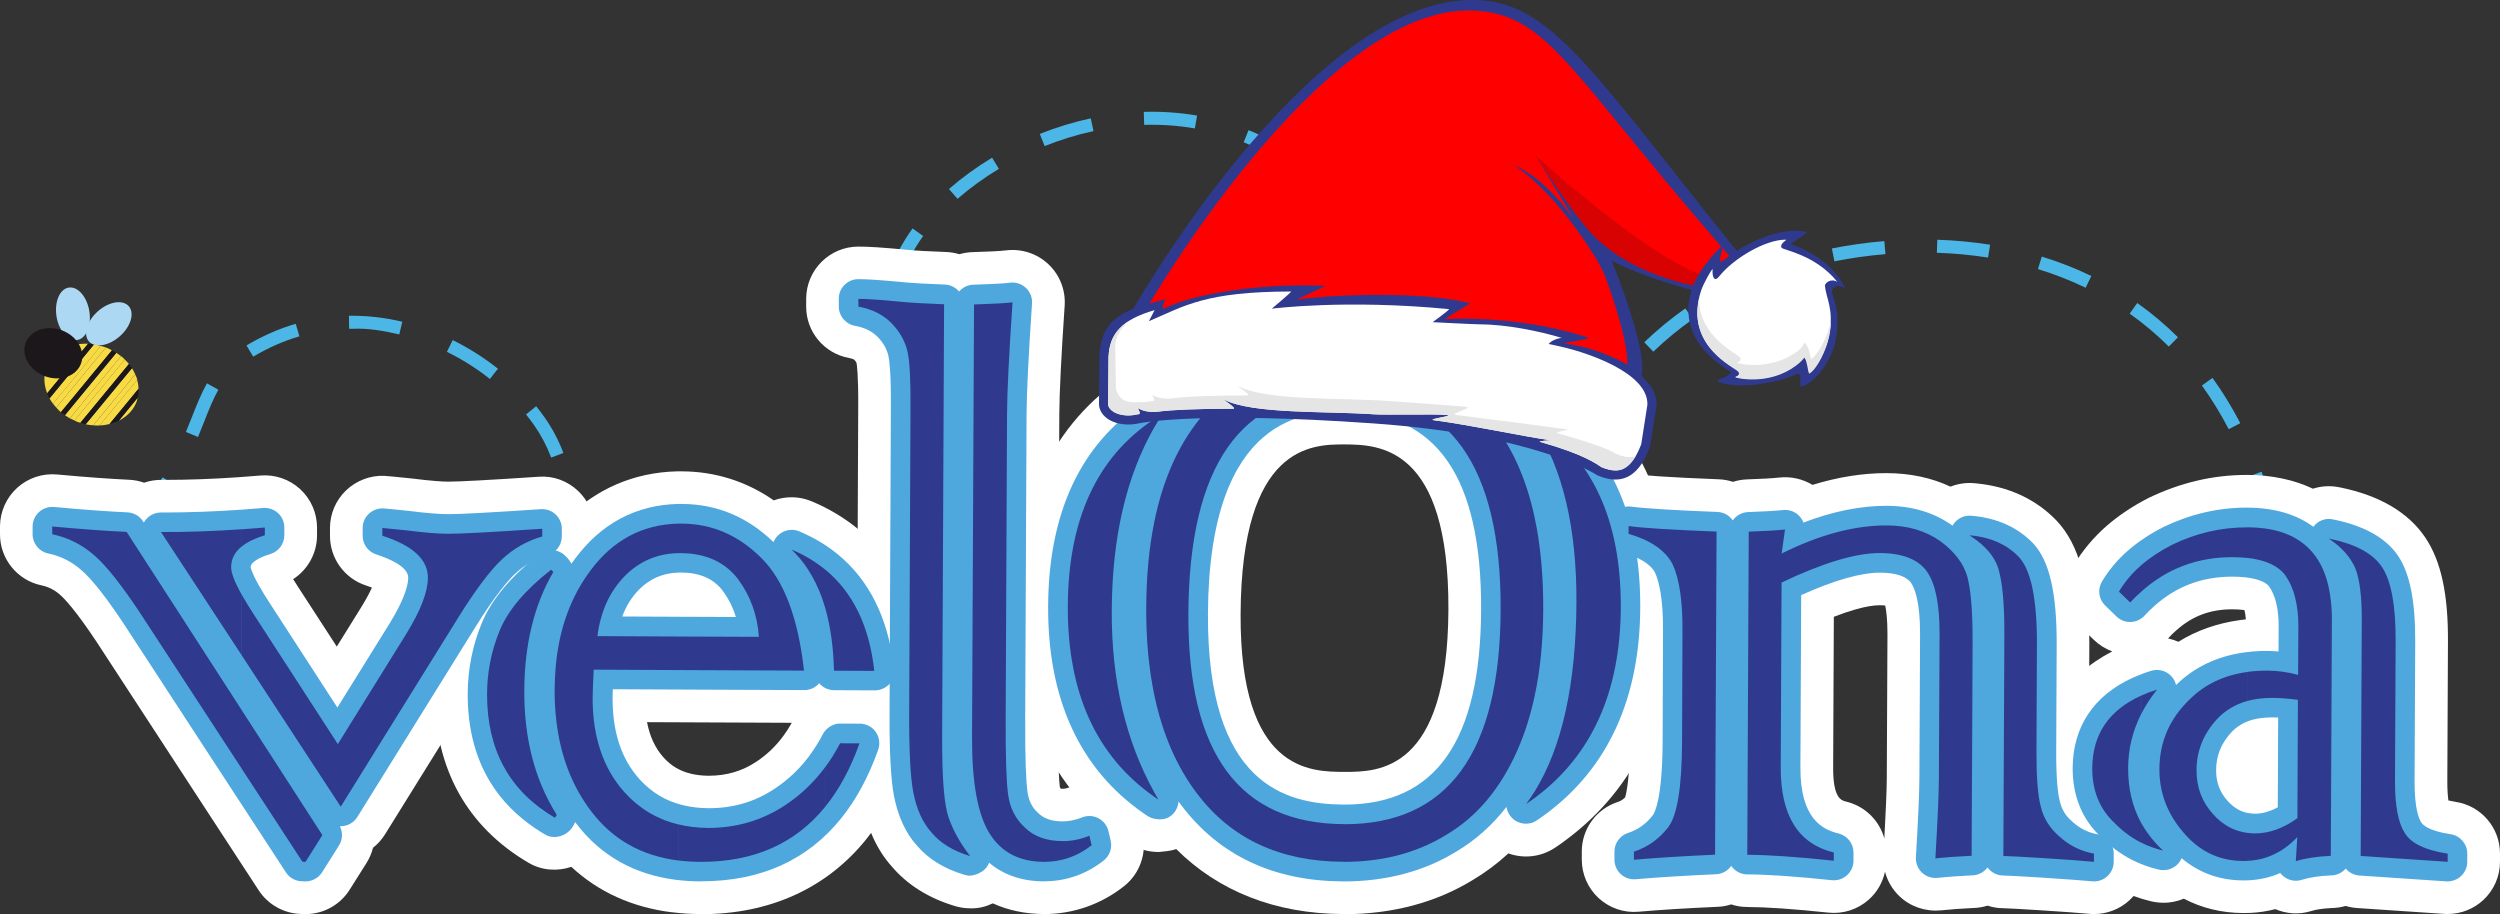
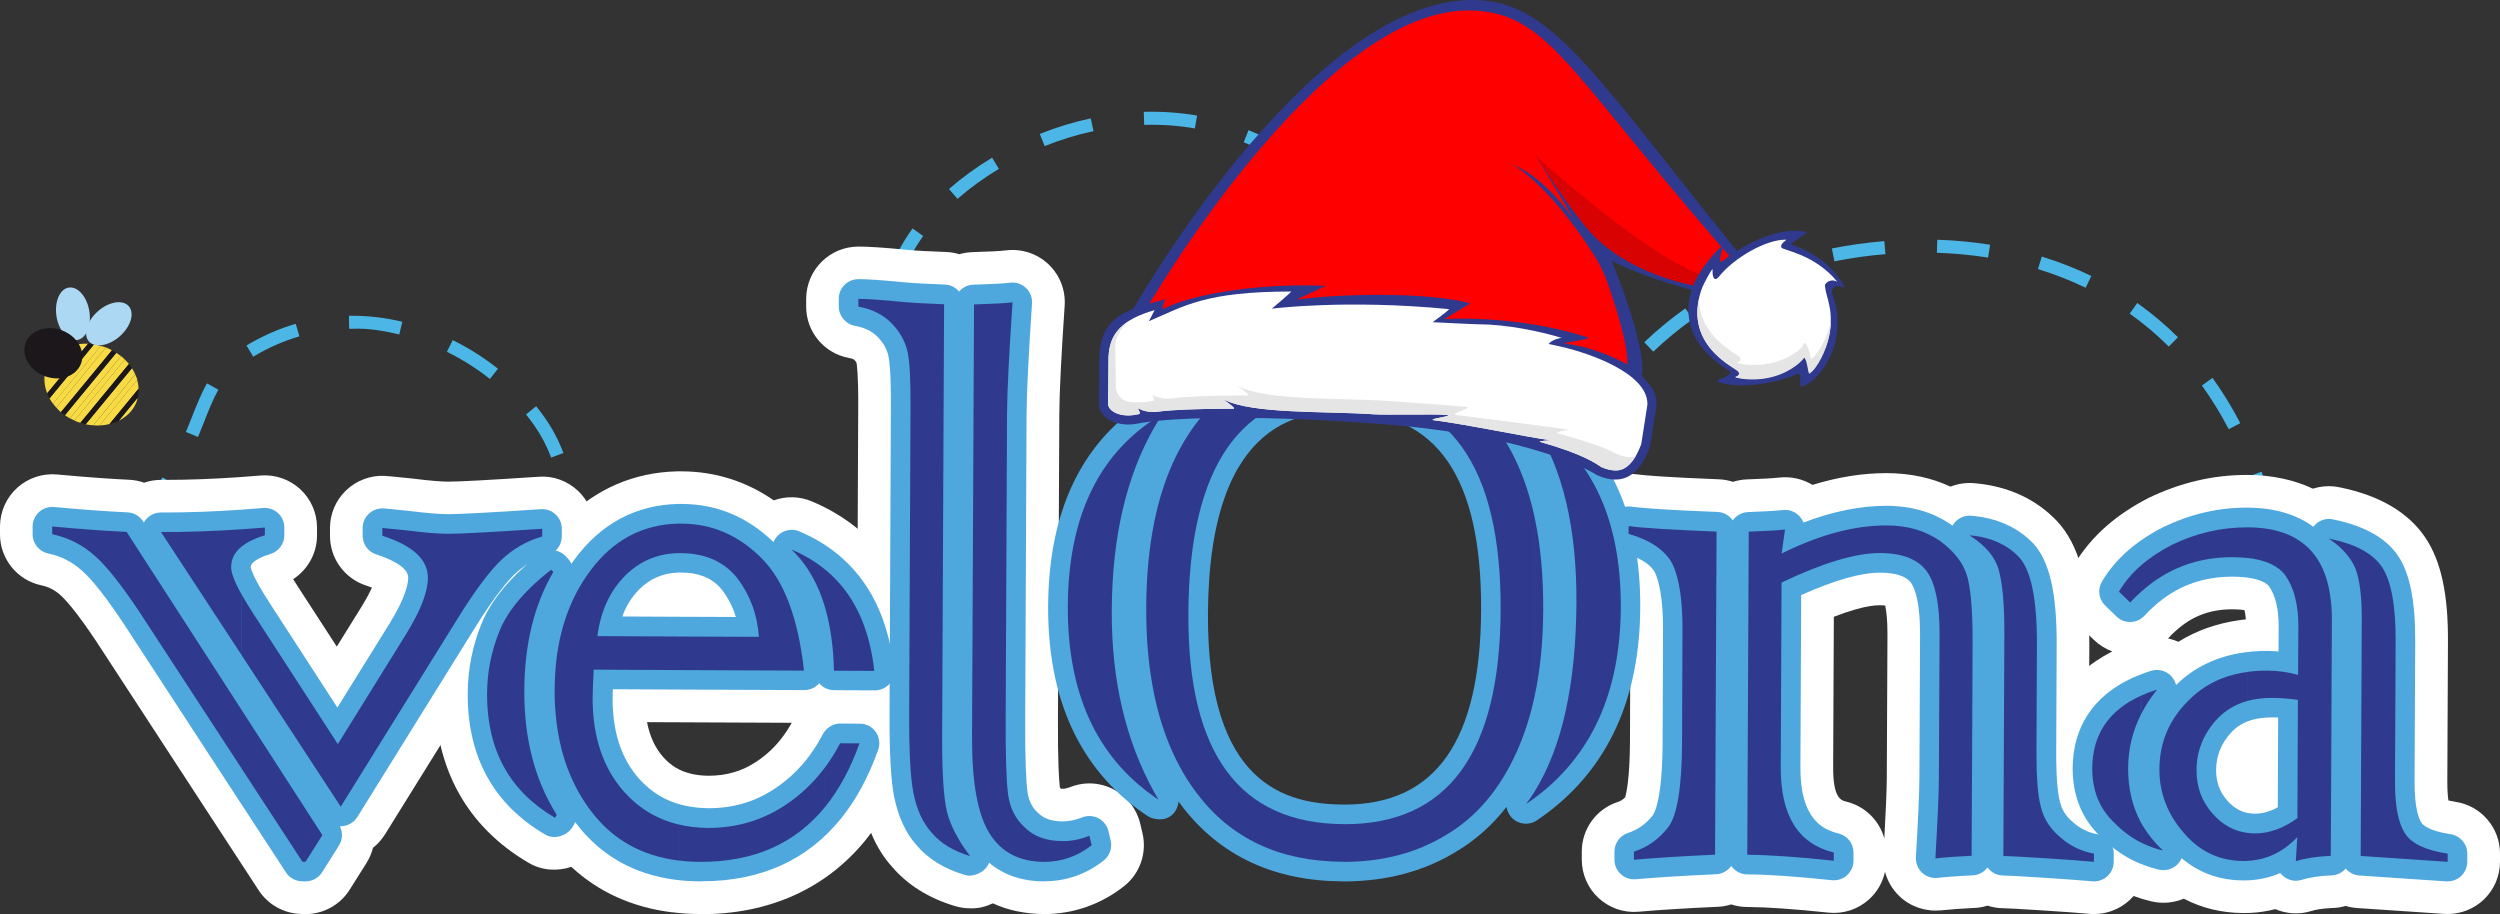
<svg xmlns="http://www.w3.org/2000/svg" id="Layer_2" viewBox="0 0 550.5 201.31">
  <rect x="0" y="0" width="550.5" height="201.31" fill="#333333" stroke="none" />
  <defs>
    <style>.cls-1{fill:#add8f4;}.cls-2{fill:#4ea8dd;}.cls-3{fill:#e5e5e5;}.cls-4{fill:#1b171a;}.cls-5{fill:#2f3a8e;}.cls-6{fill:#fff;}.cls-7{fill:#4cb7e6;}.cls-8{fill:red;}.cls-9{fill:#f8db44;}.cls-10{fill:#e0388f;}.cls-11{fill:#d90202;}</style>
  </defs>
  <g id="Layer_1-2">
    <g id="Layer_1-2">
      <path class="cls-7" d="M494.61,156.85c-.02-.77-.03-1.53-.03-2.29,0-1.65.04-3.25.12-4.81l2.87.14c-.08,1.52-.12,3.08-.12,4.67,0,.73.01,1.47.03,2.22l-2.87.07h0ZM498.68,138.57l-2.85-.38c.22-1.63.45-3.22.68-4.78.33-2.26.65-4.46.9-6.6l2.86.35c-.26,2.16-.58,4.37-.91,6.66-.23,1.55-.45,3.13-.67,4.75M497.91,115.61c-.18-2.48-.6-4.73-1.28-6.86-.42-1.33-.87-2.62-1.33-3.89l2.7-.99c.48,1.3.93,2.64,1.37,4.01.74,2.35,1.2,4.81,1.4,7.52l-2.87.21h0ZM350.24,95.15l-2.57-1.3c.09-.17,2.18-4.27,6.54-9.82l2.26,1.78c-4.17,5.3-6.22,9.3-6.24,9.34M490.76,94.5c-1.77-3.4-3.75-6.63-5.9-9.61l2.33-1.68c2.23,3.09,4.29,6.45,6.12,9.97l-2.55,1.33h0ZM364.06,77.44l-1.99-2.08c2.86-2.73,5.9-5.24,9.04-7.45l1.66,2.35c-3.03,2.13-5.96,4.55-8.71,7.17M477.56,76.31c-2.66-2.65-5.55-5.09-8.6-7.24l1.66-2.35c3.18,2.25,6.2,4.79,8.97,7.55l-2.03,2.04ZM382.47,64.52l-1.26-2.59c1.25-.61,2.54-1.19,3.86-1.73,2.24-.93,4.6-1.8,7.02-2.57l.88,2.73c-2.34.76-4.62,1.6-6.8,2.5-1.27.52-2.5,1.08-3.7,1.66M459.26,63.36c-3.33-1.61-6.86-2.99-10.5-4.11l.84-2.75c3.78,1.16,7.45,2.59,10.91,4.27l-1.25,2.59ZM403.94,57.53l-.56-2.82c3.81-.76,7.7-1.3,11.55-1.62l.24,2.87c-3.74.31-7.52.84-11.22,1.58M437.77,56.72c-3.67-.58-7.46-.94-11.27-1.06l.09-2.87c3.93.13,7.84.5,11.63,1.1l-.45,2.84h0Z" />
      <path class="cls-7" d="M192.59,84.14c-.02-.09-.35-2.2-.35-5.59,0-2.08.13-4.2.38-6.3l2.86.35c-.24,1.98-.36,3.98-.36,5.95,0,3.13.31,5.11.32,5.12l-2.84.46h-.01ZM303.87,75.24c-1.72-4.33-2.79-8.22-3.53-11.13l2.79-.71c.72,2.82,1.76,6.6,3.42,10.78l-2.67,1.06h-.01ZM198.08,61.77l-2.69-1c1.4-3.76,3.27-7.28,5.55-10.47l2.34,1.67c-2.13,2.98-3.88,6.28-5.19,9.8M297.52,53.04c-1.29-4.14-2.87-7.05-5.12-9.43l2.09-1.98c2.57,2.72,4.35,5.97,5.78,10.55l-2.75.85h0ZM210.85,43.79l-1.89-2.17c2.88-2.51,6.08-4.83,9.5-6.9l1.49,2.46c-3.28,1.98-6.35,4.2-9.1,6.6M283.75,36.56c-3.15-2.1-6.48-3.86-9.89-5.23l1.07-2.67c3.6,1.45,7.1,3.3,10.41,5.5l-1.59,2.4ZM230.03,32.16l-1.07-2.67c3.67-1.46,7.44-2.62,11.22-3.43l.61,2.81c-3.62.78-7.24,1.89-10.75,3.3M263.11,28.28c-3.62-.63-7.37-.9-11.16-.78l-.09-2.87c3.98-.11,7.94.16,11.74.82l-.49,2.83Z" />
      <path class="cls-7" d="M125.13,123.32l-2.75-.86s1.18-3.87,1.18-9.31c0-.52-.01-1.06-.03-1.6l2.87-.12c.02.59.03,1.16.03,1.72,0,5.91-1.26,10-1.31,10.17M35.18,111l-2.27-1.76c1.08-1.41,2.05-2.78,2.9-4.12l2.42,1.55c-.9,1.41-1.91,2.86-3.05,4.33M121.37,100.76c-.97-2.57-2.25-5-3.83-7.24-.54-.76-1.11-1.52-1.71-2.26l2.24-1.81c.64.8,1.25,1.6,1.82,2.42,1.72,2.43,3.12,5.08,4.17,7.87,0,0-2.69,1.02-2.69,1.02ZM43.59,96.22l-2.65-1.1c.48-1.15.91-2.26,1.34-3.33,1.05-2.65,2.04-5.16,3.29-7.38l2.51,1.41c-1.15,2.04-2.07,4.35-3.12,7.03-.43,1.08-.87,2.21-1.36,3.37M107.87,83.44c-2.94-2.32-6.12-4.33-9.46-5.97l1.28-2.58c3.51,1.73,6.86,3.85,9.96,6.3l-1.78,2.26h0ZM55.76,78.54l-1.48-2.47c3.47-2.07,7.11-3.68,10.84-4.77l.81,2.76c-3.48,1.02-6.91,2.53-10.17,4.48M87.92,73.65c-3.46-.83-6.95-1.42-10.36-1.25h-.68l-.04-2.87h.75c3.63,0,7.33.44,11,1.32l-.67,2.8Z" />
      <path class="cls-9" d="M20.7,75.84l-9.8,11.9c.22.4.5.77.78,1.16l10.5-12.72c-.5-.14-.97-.26-1.48-.33" />
      <path class="cls-9" d="M29.05,81.07l-10.19,12.36c.57.12,1.12.19,1.67.22l9.25-11.21c-.21-.48-.45-.93-.73-1.38" />
      <path class="cls-9" d="M25.61,77.69l-11.31,13.72c.34.25.69.49,1.07.71l11.28-13.69c-.33-.26-.69-.5-1.04-.74" />
      <path class="cls-9" d="M23.31,76.5l-10.92,13.26c.31.34.65.69,1.01,1.02l11.25-13.64c-.44-.23-.87-.47-1.35-.64" />
      <path class="cls-9" d="M10.24,80.94c-.7,1.85-.57,3.82.15,5.67l9.01-10.92c-4.12-.18-7.85,1.78-9.16,5.25" />
      <path class="cls-9" d="M27.47,79.16l-11.08,13.43c.22.1.42.23.65.31.23.09.44.13.67.2l10.69-12.95c-.28-.34-.61-.67-.93-.98" />
      <path class="cls-9" d="M26.14,92.65c1.8-.91,3.24-2.32,3.94-4.19.12-.28.15-.59.21-.87l-4.15,5.06Z" />
      <path class="cls-9" d="M30.22,83.63l-8.29,10.05c.76-.02,1.48-.13,2.18-.31l6.39-7.77c-.01-.67-.11-1.32-.29-1.98" />
      <path class="cls-4" d="M19.4,75.68l-9.01,10.92c.15.39.3.76.5,1.13l9.8-11.9c-.43-.07-.87-.13-1.3-.15" />
      <path class="cls-9" d="M23.28,76.49c-.37-.14-.74-.22-1.11-.32l-10.5,12.72c.23.3.46.58.72.87l10.92-13.26s0,0-.03-.02" />
      <path class="cls-4" d="M24.65,77.14l-11.25,13.64c.28.22.6.42.9.63l11.31-13.72c-.31-.19-.63-.37-.96-.54" />
      <path class="cls-9" d="M26.66,78.42l-11.28,13.69c.32.17.66.32,1.02.48l11.08-13.43c-.26-.25-.52-.51-.81-.74" />
      <path class="cls-4" d="M28.4,80.14l-10.69,12.95c.38.12.77.26,1.15.34l10.19-12.36c-.21-.31-.4-.64-.65-.93" />
      <path class="cls-9" d="M29.78,82.45l-9.25,11.21c.48.05.94.05,1.41.02l8.29-10.05c-.11-.4-.26-.79-.44-1.18" />
      <path class="cls-4" d="M30.51,85.61l-6.39,7.77c.71-.19,1.39-.43,2.02-.72l4.16-5.06c.17-.66.24-1.31.22-1.99" />
      <path class="cls-1" d="M21.54,68.56c-2.42,2.14-3.3,5.1-1.96,6.62,1.33,1.51,4.39,1,6.81-1.14s3.3-5.1,1.96-6.62c-1.33-1.52-4.39-1.01-6.81,1.13" />
      <path class="cls-1" d="M12.45,69.7c-.51-3.21.68-6.05,2.67-6.37,2-.33,4.03,2,4.55,5.18.52,3.19-.68,6.05-2.68,6.36-1.99.33-4.02-1.99-4.55-5.18" />
      <path class="cls-4" d="M9.85,82.82c3.36,1.27,6.94.05,7.98-2.73,1.06-2.78-.81-6.07-4.17-7.34-3.36-1.26-6.94-.05-8,2.72-1.05,2.8.82,6.07,4.18,7.35" />
      <path class="cls-10" d="M53.23,156.38l17.76,27.51-3.71,5.88-.69-.02-13.36-20.47s0-12.9,0-12.9ZM53.23,144.31l21.8,33.32,25.93-41.73c3.81-6.1,7.01-10.34,9.55-12.71,2.54-2.39,5.51-4.07,8.89-5.06v-1.7c-11.16.75-18.09,1.12-20.74,1.11-2.2-.01-5.19-.25-8.98-.74-3.47-.36-5.3-.53-5.49-.54v1.71c6.71,2.16,10.04,5.24,10.03,9.24,0,3.11-1.6,7.24-4.75,12.35l-15.08,24.29-18.24-28.15c-1.17-1.77-2.13-3.36-2.91-4.74v13.35h-.01ZM53.23,120.34v-3.79c1.69-.12,3.38-.25,5.09-.39v1.7c-2.18.66-3.88,1.5-5.09,2.48M27.89,117.13l25.34,39.24v12.9l-22.24-34.08c-4.1-6.2-7.47-10.49-10.13-12.82-2.72-2.41-5.83-3.99-9.36-4.73v-1.71c7.05.65,12.52,1.02,16.38,1.19M53.22,116.54c-6.06.42-11.99.64-17.77.61l17.77,27.14v-13.35c-1.57-2.79-2.33-4.8-2.32-6.05,0-1.78.78-3.3,2.32-4.56v-3.79Z" />
      <path class="cls-6" d="M67.28,201.27h-.38l-.69-.02c-3.75-.12-7.2-2.07-9.25-5.21l-13.36-20.47h0s-22.23-34.08-22.23-34.08c-4.77-7.22-7.25-9.73-8.09-10.47-1.27-1.13-2.57-1.79-4.13-2.12C3.78,127.78-.04,123.04,0,117.57v-1.71c.03-3.22,1.4-6.28,3.79-8.45,2.39-2.16,5.57-3.22,8.78-2.93,6.8.63,12.09.99,15.82,1.16,1.15.05,2.27.27,3.33.65,1.2-.41,2.49-.63,3.79-.62h.86c5.04,0,10.29-.19,16.04-.58,1.64-.12,3.28-.24,4.93-.38,3.2-.27,6.38.81,8.75,2.99,2.37,2.18,3.72,5.25,3.72,8.47v1.7c0,3.97-2.04,7.58-5.26,9.66.36.59.76,1.2,1.18,1.85l8.43,13,5.51-8.88c1.08-1.76,1.78-3.12,2.23-4.12-.36-.14-.78-.29-1.26-.44-4.77-1.54-8-5.98-7.98-10.99v-1.71c.01-3.13,1.3-6.13,3.58-8.29,2.27-2.16,5.37-3.32,8.45-3.16.21,0,2.26.18,6.15.59,4.34.55,6.65.67,7.86.68h0c2.52,0,9.18-.37,19.92-1.08,3.19-.25,6.34.91,8.66,3.11,2.33,2.2,3.64,5.26,3.61,8.47v1.7c-.06,5.07-3.42,9.52-8.29,10.94-1.65.48-3.03,1.26-4.23,2.39-.86.8-3.25,3.36-7.68,10.44l-25.91,41.69c-.72,1.15-1.61,2.15-2.65,2.96-.29,1.17-.77,2.31-1.44,3.37l-3.71,5.88c-2.11,3.35-5.79,5.36-9.73,5.36" />
      <path class="cls-10" d="M181.78,177.57v-8.74c1.18-1.59,2.25-3.32,3.2-5.16l4.28.02c-1.96,5.49-4.45,10.13-7.49,13.89M181.77,134.06v-8.59c6.09,5.02,9.67,12.45,10.75,22.26l-8.88-.04c-.12-5.1-.75-9.64-1.87-13.63M181.77,125.47v8.59c-1.55-5.43-4.04-9.78-7.49-13.06,2.81,1.18,5.31,2.69,7.49,4.48M181.77,168.84v8.74c-6.61,8.19-15.8,12.25-27.57,12.2-1.69,0-3.31-.12-4.86-.31v-7.95c2.06.51,4.26.77,6.59.79,6.24,0,11.91-1.65,16.98-5.02,3.43-2.27,6.39-5.09,8.85-8.45M149.33,147.55l27.71.12c-1.28-11.59-4.41-19.86-9.38-24.79-5.03-5.02-10.87-7.55-17.52-7.58h-.81v6.5h.58c5.44.03,9.64,1.9,12.55,5.65,2.77,3.72,4.33,8,4.64,12.78l-17.77-.07v7.39h0ZM122.6,179.45l-.23.36v-.73l.23.37ZM149.33,115.3c-7.89.2-14.32,3.63-19.28,10.29-4.37,5.82-6.93,12.86-7.68,21.15v10.67c.77,8.44,3.44,15.61,8.01,21.49,4.66,6.04,10.97,9.56,18.95,10.58v-7.95c-4.63-1.12-8.58-3.5-11.83-7.09-4.71-5.28-7.04-12.25-7-20.89,0-.74.08-2.76.23-6.09l18.6.09v-7.39l-17.77-.09c.69-5.46,2.71-9.87,6.05-13.26,3.21-3.22,7.12-4.91,11.73-5.01v-6.5h0ZM122.37,179.81l-.18.26c-10.01-5.86-15-14.96-14.94-27.34.03-4.78.94-9.41,2.77-13.86,1.82-4.44,5.58-8.93,11.33-13.42l.49.5c-4.22,7.23-6.35,15.95-6.39,26.12-.05,10.41,2.25,19.42,6.92,27v.73h0ZM122.37,146.74c-.14,1.65-.23,3.33-.24,5.07-.01,1.94.06,3.8.24,5.6v-10.67Z" />
      <path class="cls-6" d="M154.44,201.27h-.27c-2.15,0-4.22-.15-6.19-.39-.03,0-.06,0-.1,0-8.72-1.11-16.12-4.47-22.07-10-3.05,1.02-6.48.83-9.4-.88-13.58-7.94-20.71-20.84-20.64-37.32.04-6.32,1.26-12.43,3.63-18.19,2.62-6.41,7.5-12.34,14.89-18.11,3-2.34,6.81-2.99,10.25-1.99,6.61-6.71,15-10.36,24.53-10.6h1.09c7.36.03,14.23,2.22,20.22,6.39,2.64-.95,5.61-.94,8.35.21,3.8,1.59,7.28,3.68,10.35,6.21,0,0,.02.01.03.02,8.04,6.64,12.96,16.07,14.63,28.06.27.98.41,2,.41,3.06,0,4.05-2.09,7.62-5.26,9.67,1.97,3,2.42,6.76,1.21,10.16-2.39,6.72-5.55,12.52-9.37,17.25h0c-8.7,10.79-21.25,16.48-36.29,16.48M152.05,170.35s.05,0,.07.02c1.16.28,2.48.44,3.92.45,3.93,0,7.39-1.01,10.52-3.1,2.31-1.53,4.29-3.42,5.92-5.65.02-.02.03-.04.05-.07.65-.88,1.27-1.83,1.82-2.84l-25.03-.11h-.03l-6.81-.03c.6,3.16,1.8,5.72,3.62,7.76,1.66,1.84,3.56,2.99,5.93,3.56" />
      <path class="cls-10" d="M207.89,66.99l-.43,95.24c-.03,9.04.43,14.97,1.42,17.77.99,2.87,2.57,5.7,4.75,8.51-3.66-1.09-6.48-2.8-8.46-5.13-2-2.22-3.34-5.18-4.06-8.89-.65-3.33-.95-9.26-.91-17.78l.29-66.87c.04-6.06-.17-10.15-.63-12.29-.53-2.39-1.73-4.54-3.57-6.4-1.86-1.88-4.27-3.08-7.27-3.63v-1.71c2.07,0,5.23.24,9.49.65,2.12.21,5.26.38,9.38.54M239.89,184.03h0l.49,2.09c-3.13,2.47-6.65,3.66-10.5,3.66-5.44-.02-9.47-2.14-12.03-6.34-2.57-4.14-3.84-11.17-3.81-21.07l.44-95.33c3.99-.13,6.82-.26,8.48-.47-.77,11.38-1.18,19.57-1.21,24.55l-.3,66.88c-.04,8.19.14,13.78.51,16.78.39,3.05,1.61,5.52,3.67,7.39,1.99,2.01,4.78,3.03,8.37,3.04,1.93.02,3.89-.38,5.9-1.18" />
      <path class="cls-6" d="M229.92,201.27h-.07c-4.1-.02-7.88-.82-11.23-2.35-1.52.72-3.19,1.17-5,1.09-1.09,0-2.19-.16-3.28-.48-5.81-1.73-10.51-4.66-13.95-8.71-3.17-3.5-5.45-8.35-6.58-14.14-.81-4.18-1.16-10.54-1.12-20.04l.29-66.87c.05-7.57-.33-9.62-.37-9.83,0-.03-.06-.27-.49-.7-.13-.13-.53-.29-1.17-.41-5.48-1-9.46-5.79-9.43-11.35v-1.71c.03-6.34,5.17-11.47,11.51-11.47,2.3,0,5.37.2,10.58.7,2.02.2,4.92.35,8.73.49,1.01.04,1.98.21,2.91.49.91-.27,1.87-.42,2.87-.46,3.49-.11,5.98-.21,7.43-.39,3.42-.41,6.82.7,9.32,3.06,2.5,2.36,3.8,5.71,3.57,9.13-.76,11.16-1.15,19.18-1.18,23.85l-.3,66.86c-.05,9.91.25,13.85.42,15.33.07.06.14.18.2.31.13,0,.29.02.47.02h0c.46,0,.99-.13,1.61-.37,3.11-1.24,6.6-1.05,9.56.51,2.96,1.55,5.1,4.32,5.87,7.58l.49,2.09c1.02,4.35-.58,8.9-4.09,11.66-5.09,4-11.17,6.12-17.57,6.12" />
      <path class="cls-10" d="M337.93,175.73v-1.45c6.04-9.74,9.11-23.65,9.2-41.68.07-16.31-2.99-29.29-9.2-38.91v-1.17c12.73,8.34,19.05,22.08,18.97,41.22-.08,18.64-6.4,32.65-18.97,41.98M337.93,153.28c1.23-5.72,1.86-12.07,1.89-19.03.03-7.51-.6-14.27-1.89-20.3v39.34h0ZM337.93,92.51v1.17c-.45-.72-.92-1.4-1.41-2.05.49.27.95.57,1.41.89M337.93,113.95c-1.86-8.64-5.08-15.77-9.69-21.37-7.87-9.53-18.59-14.34-32.2-14.42v8.2c23.08.16,34.54,16.14,34.4,47.98-.15,31.46-11.6,47.17-34.4,47.15v8.29c8.56-.02,16.05-2.02,22.48-5.98,6.69-3.97,11.86-10.13,15.57-18.5,1.62-3.66,2.9-7.64,3.83-12v-39.34h.01ZM337.93,174.27v1.45c-.61.45-1.25.91-1.89,1.34.66-.89,1.3-1.82,1.89-2.79M255.98,91.17c-.62.95-1.22,1.92-1.79,2.91v-1.8c.59-.38,1.19-.75,1.79-1.11M254.19,174.51c.29.53.6,1.07.91,1.58-.31-.21-.6-.41-.91-.62v-.96ZM296.05,78.15h-.09c-13.43-.06-24.04,4.67-31.81,14.12-4.78,5.93-8.09,13.45-9.96,22.57v38.26c1.79,8.52,4.92,15.73,9.39,21.63,7.53,9.95,18.24,14.96,32.08,15.03h.39v-8.29h-.15c-22.96-.1-34.36-15.54-34.22-46.28.15-32.66,11.57-48.95,34.26-48.84h.12v-8.2h-.01ZM254.19,94.07c-6.19,10.82-9.31,24.29-9.38,40.45-.07,15.25,3.06,28.58,9.38,39.98v.96c-12.8-8.94-19.15-22.94-19.06-41.99.09-19.14,6.44-32.88,19.06-41.2v1.8ZM254.19,114.84c-1.16,5.68-1.76,11.99-1.79,18.91-.04,7.07.56,13.52,1.79,19.35v-38.26h0Z" />
-       <path class="cls-6" d="M296.05,201.27h-.39c-14.79-.07-27.31-4.99-36.65-14.3-1.2.42-2.44.5-3.84.64-2.39,0-4.5-.63-6.47-1.94l-.69-.46s-.1-.07-.14-.1c-.09-.06-.18-.12-.27-.18-16.02-11.19-24.08-28.52-23.97-51.48.11-23.15,8.26-40.23,24.23-50.76.02,0,.05-.03.07-.05.72-.47,1.46-.92,2.2-1.36,2.96-1.75,6.43-2.03,9.51-1,9.5-9.06,21.59-13.61,36.08-13.61h.4c14.83.09,27.18,4.82,36.79,14.06,3-1,6.37-.74,9.28.91.75.42,1.46.87,2.16,1.36,16.06,10.58,24.15,27.67,24.05,50.82-.09,22.38-8.04,39.59-23.6,51.16h0c-.78.59-1.61,1.19-2.45,1.73-3.11,2.04-6.9,2.4-10.21,1.21-2.38,2.2-4.96,4.13-7.73,5.79-8.08,4.98-17.65,7.56-28.3,7.6h-.06v-.04ZM295.98,97.86c-7.06,0-22.62.13-22.8,37.39-.15,34.62,15.33,34.69,22.77,34.72h.11c7.4,0,22.71,0,22.88-35.7.16-36.19-15.41-36.36-22.93-36.41h-.04,0Z" />
-       <path class="cls-10" d="M434.03,188.45v-56.48c.24,2.62.35,5.83.34,9.67l-.21,46.81h-.13ZM434.03,118.11c3.17,2.09,5.19,4.45,6,7.08.91,3.01,1.36,7.86,1.33,14.58l-.22,48.72c.93,0,3.94.17,9.04.48,5.08.33,8.72.59,10.91.8v-1.8c-2.92-.54-5.44-1.8-7.55-3.72-2.2-1.88-3.58-4.12-4.17-6.7-.65-2.42-.96-6.46-.94-12.18l.1-23.26c.05-10.12-1.28-16.61-4-19.49-2.65-2.74-6.15-4.3-10.5-4.72,0,0,0,.21,0,.21ZM377.99,117.05l-.33,71.15c-6.84.31-12.81.67-17.87,1.12v-1.79c3.01-.98,5.52-2.77,7.53-5.35,2-2.58,3.02-8.82,3.07-18.65l.09-24.55c.05-6.68-.7-11.59-2.2-14.8-1.6-3-4.81-5.22-9.67-6.63l.02-1.71c3.12.43,9.57.83,19.35,1.21M434.02,117.91v.21c-.13-.08-.24-.15-.35-.24.12.03.23.03.35.03M434.02,131.97c-.2-1.98-.45-3.61-.79-4.89-.8-2.94-2.79-5.58-5.98-7.92-3.23-2.28-7.13-3.44-11.73-3.46-7.13-.04-14.86,2.04-23.2,6.18l.74-5.28c-1.81.2-4.47.34-7.99.47l-.32,71.15c4.72.03,11.07.46,19.05,1.31v-1.81c-7.84-1.9-11.74-8.17-11.68-18.82l.18-40.62c9.14-4.36,16.37-6.52,21.7-6.5,4.98.03,8.44,1.41,10.35,4.13,1.86,2.68,2.76,7.29,2.74,13.8l-.15,31.83c-.02,3.34-.28,9.16-.77,17.48,2.56-.27,5.17-.44,7.85-.57v-56.48h0Z" />
+       <path class="cls-10" d="M434.03,188.45v-56.48c.24,2.62.35,5.83.34,9.67l-.21,46.81h-.13ZM434.03,118.11c3.17,2.09,5.19,4.45,6,7.08.91,3.01,1.36,7.86,1.33,14.58l-.22,48.72c.93,0,3.94.17,9.04.48,5.08.33,8.72.59,10.91.8v-1.8l.1-23.26c.05-10.12-1.28-16.61-4-19.49-2.65-2.74-6.15-4.3-10.5-4.72,0,0,0,.21,0,.21ZM377.99,117.05l-.33,71.15c-6.84.31-12.81.67-17.87,1.12v-1.79c3.01-.98,5.52-2.77,7.53-5.35,2-2.58,3.02-8.82,3.07-18.65l.09-24.55c.05-6.68-.7-11.59-2.2-14.8-1.6-3-4.81-5.22-9.67-6.63l.02-1.71c3.12.43,9.57.83,19.35,1.21M434.02,117.91v.21c-.13-.08-.24-.15-.35-.24.12.03.23.03.35.03M434.02,131.97c-.2-1.98-.45-3.61-.79-4.89-.8-2.94-2.79-5.58-5.98-7.92-3.23-2.28-7.13-3.44-11.73-3.46-7.13-.04-14.86,2.04-23.2,6.18l.74-5.28c-1.81.2-4.47.34-7.99.47l-.32,71.15c4.72.03,11.07.46,19.05,1.31v-1.81c-7.84-1.9-11.74-8.17-11.68-18.82l.18-40.62c9.14-4.36,16.37-6.52,21.7-6.5,4.98.03,8.44,1.41,10.35,4.13,1.86,2.68,2.76,7.29,2.74,13.8l-.15,31.83c-.02,3.34-.28,9.16-.77,17.48,2.56-.27,5.17-.44,7.85-.57v-56.48h0Z" />
      <path class="cls-6" d="M461.1,201.27c-.36,0-.71,0-1.07-.05-2.13-.2-5.66-.45-10.59-.77-4.57-.29-7.36-.45-8.31-.46-1.21,0-2.38-.21-3.48-.57-1.04.33-2.15.51-3.29.53-2.37.12-4.7.27-6.96.51-3.38.32-6.71-.79-9.15-3.12-1.55-1.48-2.64-3.35-3.17-5.38-.51,2.35-1.75,4.51-3.57,6.13-2.42,2.17-5.65,3.21-8.88,2.87-7.57-.8-13.6-1.22-17.9-1.24-1.23,0-2.42-.21-3.53-.57-.95.31-1.95.49-2.99.53-6.66.3-12.46.65-17.38,1.08-3.23.3-6.4-.8-8.79-2.98-2.38-2.18-3.73-5.27-3.73-8.49v-1.79c0-4.98,3.22-9.39,7.96-10.92.46-.15.99-.39,1.59-1.01.29-1,1.01-4.24,1.06-12.12l.09-24.53c.04-5.49-.55-8.18-.9-9.29-.24-.11-1.04-.57-2.68-1.05-4.95-1.44-8.34-6.01-8.28-11.16l.02-1.71c.03-3.3,1.49-6.43,3.98-8.59,2.5-2.16,5.8-3.13,9.08-2.69,1.86.25,6.54.65,18.24,1.11,1.09.04,2.14.24,3.13.56.98-.31,2.01-.5,3.09-.54,3.15-.11,5.54-.23,7.17-.41,2.57-.27,5.1.32,7.25,1.62,5.62-1.73,11.07-2.59,16.28-2.59,5.24.02,9.93,1.02,14.1,2.98,1.69-.67,3.56-.94,5.44-.74.08,0,.15.01.23.02,7.13.69,13.07,3.43,17.66,8.16,5.12,5.41,7.32,13.88,7.25,27.56l-.1,23.25c-.03,6.67.45,8.8.55,9.16.11.47.14.6.51.91.83.75,1.4,1.02,2.18,1.16,5.48,1.01,9.45,5.79,9.43,11.36v1.8c-.01,3.23-1.39,6.31-3.78,8.48-2.13,1.93-4.89,2.99-7.73,2.99M403.81,135.82l-.15,33.12c-.04,6.88,1.8,7.32,2.89,7.58,4.13,1,7.29,4.16,8.38,8.11.34-6.2.52-10.62.54-13.16l.15-31.82c0-3.29-.26-5.24-.5-6.31-1.3-.14-4.08-.32-11.32,2.48" />
      <path class="cls-10" d="M513.11,188.45v-57.32c.26,1.68.38,3.48.37,5.42l-.23,51.9h-.14ZM513.11,118.82c2.61,1.76,4.43,3.86,5.52,6.28.98,2.46,1.46,6.32,1.43,11.58l-.24,51.8,19.16,1.29v-1.8c-4.93-.75-8.07-2.27-9.45-4.55-1.45-2.25-2.16-6.03-2.15-11.29l.14-30.83c.05-7.94-.98-13.44-3.03-16.48-1.99-2.95-5.79-5.01-11.4-6.17v.16h.02ZM513.11,118.66v.16c-.09-.08-.22-.16-.34-.23l.34.07ZM513.11,131.14c-1.46-9.97-7.55-14.98-18.19-15.03h-.06v6.74c4,.44,6.8,1.73,8.39,3.87,1.91,2.75,2.86,6.51,2.85,11.3l-.06,10.59c-2.26-.63-4.52-.93-6.79-.94-1.53,0-3,.09-4.4.28v6.4c1.68-.46,3.54-.68,5.57-.67,1.52,0,3.39.13,5.58.42l-.11,26.05c-3.08,2.24-6.2,3.37-9.4,3.37-.56,0-1.12-.05-1.65-.13v6.17c4.22-.19,7.89-1.92,11.02-5.22l-.32,5.3c2.06-.65,4.57-1.04,7.56-1.17v-57.32h0ZM474.99,151.85c-1.41,1.77-2.59,3.56-3.53,5.44v-4.11c1.1-.49,2.26-.94,3.53-1.33M471.46,181.14c1.23,2.24,2.85,4.3,4.87,6.16-1.7-.41-3.33-.99-4.87-1.77v-4.39ZM494.86,116.12v6.74c-.99-.1-2.04-.15-3.17-.17-7.81-.03-14.54,2.51-20.24,7.64v-5.83c1.94-1.69,4.24-3.21,6.86-4.55,5.32-2.57,10.82-3.85,16.54-3.82M494.85,147.97c-5.11.7-9.33,2.7-12.69,6.04-4.43,4.25-6.63,9.36-6.66,15.34-.03,5.19,1.75,9.87,5.32,13.99,3.51,4.15,7.89,6.23,13.15,6.25.3,0,.58,0,.87-.02v-6.17c-2.9-.38-5.4-1.76-7.52-4.12-2.43-2.68-3.67-5.92-3.64-9.71.01-4.18,1.49-7.9,4.44-11.15,1.8-1.95,4.04-3.3,6.72-4.06v-6.4h.01ZM471.45,157.31c-1.87,3.71-2.82,7.64-2.83,11.81-.03,4.49.92,8.5,2.83,12.03v4.39c-2.12-1.08-4.08-2.53-5.88-4.37-3.26-3.08-4.86-7.07-4.86-12,.05-7.44,3.63-12.76,10.73-15.98v4.11h0ZM471.45,124.5v5.83c-.81.72-1.61,1.5-2.38,2.34l-2.48-2.39c1.26-2.12,2.88-4.05,4.86-5.78" />
      <path class="cls-6" d="M539,201.27c-.26,0-.52,0-.77-.03l-19.17-1.29c-.89-.06-1.75-.22-2.56-.46-.98.29-2.03.45-3.1.46-2.3.11-3.65.41-4.39.64-2.65.84-5.48.68-7.99-.4-1.82.47-3.69.76-5.62.84h-.34l-1.07.02h-.05c-4.72-.02-9.11-1.09-13.06-3.16-1.4.58-2.94.92-4.55.89-.89,0-1.8-.11-2.7-.32-2.63-.64-5.12-1.55-7.41-2.72-.01,0-.03,0-.04-.02-3.22-1.65-6.18-3.85-8.81-6.53-5.23-4.93-8.15-11.97-8.15-20.06.07-11.42,5.7-20.46,15.9-25.69-1.49-.55-2.86-1.4-4.03-2.52l-2.48-2.4c-3.84-3.71-4.63-9.57-1.9-14.16,1.87-3.15,4.29-6.03,7.16-8.55.02-.01.03-.03.05-.04,2.64-2.29,5.72-4.34,9.17-6.11,7.07-3.41,14.26-5.08,21.62-5.08h.15c5.44.02,10.3,1.07,14.44,3.03,1.82-.58,3.79-.72,5.77-.32.06.01.11.02.17.03.07.01.14.03.21.04,8.62,1.79,14.87,5.49,18.59,10.99,3.48,5.16,5.07,12.46,5,23l-.14,30.81c0,1.94.12,3.26.24,4.1.41.1.93.2,1.58.31,5.62.85,9.78,5.69,9.78,11.38v1.8c0,3.19-1.32,6.23-3.65,8.41-2.14,2-4.95,3.1-7.86,3.1M477.4,140.58c.78.17,1.54.42,2.28.74,3.96-2.47,8.51-4.08,13.58-4.78.42-.06.85-.11,1.28-.16-.07-.89-.19-1.55-.31-2.03-.17-.03-.36-.06-.59-.08-.65-.07-1.35-.09-2.09-.1-4.91,0-8.84,1.49-12.39,4.69-.02.02-.05.04-.07.06-.52.46-1.03.95-1.52,1.49-.05.06-.11.12-.16.17" />
      <path class="cls-10" d="M53.23,156.38l17.76,27.51-3.71,5.88-.69-.02-13.36-20.47s0-12.9,0-12.9ZM53.23,144.31l21.8,33.32,25.93-41.73c3.81-6.1,7.01-10.34,9.55-12.71,2.54-2.39,5.51-4.07,8.89-5.06v-1.7c-11.16.75-18.09,1.12-20.74,1.11-2.2-.01-5.19-.25-8.98-.74-3.47-.36-5.3-.53-5.49-.54v1.71c6.71,2.16,10.04,5.24,10.03,9.24,0,3.11-1.6,7.24-4.75,12.35l-15.08,24.29-18.24-28.15c-1.17-1.77-2.13-3.36-2.91-4.74v13.35h-.01ZM53.23,120.34v-3.79c1.69-.12,3.38-.25,5.09-.39v1.7c-2.18.66-3.88,1.5-5.09,2.48M27.89,117.13l25.34,39.24v12.9l-22.24-34.08c-4.1-6.2-7.47-10.49-10.13-12.82-2.72-2.41-5.83-3.99-9.36-4.73v-1.71c7.05.65,12.52,1.02,16.38,1.19M53.22,116.54c-6.06.42-11.99.64-17.77.61l17.77,27.14v-13.35c-1.57-2.79-2.33-4.8-2.32-6.05,0-1.78.78-3.3,2.32-4.56v-3.79Z" />
      <path class="cls-2" d="M67.28,194.08h-.14l-.7-.02c-1.4-.05-2.7-.77-3.47-1.95l-13.36-20.47h0l-22.23-34.08c-3.87-5.86-7.03-9.89-9.37-11.94-2.18-1.94-4.6-3.16-7.4-3.75-2.01-.42-3.44-2.2-3.43-4.25v-1.71c.02-1.21.53-2.36,1.43-3.17.89-.81,2.05-1.2,3.29-1.1,6.95.64,12.35,1.01,16.16,1.18,1.4.06,2.68.8,3.43,1.97l.18.28c.76-1.37,2.21-2.22,3.77-2.22h.92c5.21,0,10.63-.2,16.56-.6,1.66-.12,3.34-.24,5.02-.39,1.19-.09,2.4.3,3.28,1.12.89.82,1.39,1.97,1.39,3.18v1.7c0,1.91-1.25,3.58-3.07,4.13-1.97.59-3.05,1.25-3.61,1.7-.73.6-.73.97-.73,1.21,0,0,.12,1.02,1.77,3.94h0c.74,1.31,1.65,2.81,2.76,4.49l14.56,22.47,11.5-18.51c3.56-5.78,4.1-8.8,4.1-10.09,0-2.48-4.41-4.27-7.04-5.12-1.79-.57-3-2.24-2.99-4.12v-1.71c0-1.17.49-2.3,1.35-3.11.85-.81,2-1.23,3.17-1.19.2,0,2.11.18,5.73.56,3.65.46,6.5.7,8.56.71h0c2.75,0,9.39-.36,20.44-1.1,1.22-.07,2.38.34,3.25,1.17.87.82,1.37,1.98,1.35,3.18v1.7c-.03,1.9-1.29,3.57-3.12,4.1-2.77.81-5.1,2.14-7.14,4.06-1.58,1.48-4.38,4.72-8.84,11.86l-25.92,41.71c-.78,1.25-2.14,2.02-3.61,2.04h-.24c.68,1.35.61,2.96-.2,4.25l-3.71,5.88c-.79,1.25-2.17,2.01-3.65,2.01M73.98,168.14l.95,1.46,1.1-1.77c-.52.21-.96.3-1.66.33-.13,0-.27,0-.4-.02M97.1,121.8c1.08,1.89,1.42,3.77,1.41,5.41,0,1.97-.44,4.15-1.34,6.58l.11-.17c3.35-5.36,6.22-9.32,8.74-12.05-3.43.18-5.79.27-7.2.27-.55,0-1.12-.01-1.72-.04M43.35,121.36l3.39,5.17c-.11-.59-.17-1.14-.16-1.67,0-1.29.24-2.51.7-3.65-1.33.06-2.64.11-3.93.15" />
      <path class="cls-10" d="M181.78,177.57v-8.74c1.18-1.59,2.25-3.32,3.2-5.16l4.28.02c-1.96,5.49-4.45,10.13-7.49,13.89M181.77,134.06v-8.59c6.09,5.02,9.67,12.45,10.75,22.26l-8.88-.04c-.12-5.1-.75-9.64-1.87-13.63M181.77,125.47v8.59c-1.55-5.43-4.04-9.78-7.49-13.06,2.81,1.18,5.31,2.69,7.49,4.48M181.77,168.84v8.74c-6.61,8.19-15.8,12.25-27.57,12.2-1.69,0-3.31-.12-4.86-.31v-7.95c2.06.51,4.26.77,6.59.79,6.24,0,11.91-1.65,16.98-5.02,3.43-2.27,6.39-5.09,8.85-8.45M149.33,147.55l27.71.12c-1.28-11.59-4.41-19.86-9.38-24.79-5.03-5.02-10.87-7.55-17.52-7.58h-.81v6.5h.58c5.44.03,9.64,1.9,12.55,5.65,2.77,3.72,4.33,8,4.64,12.78l-17.77-.07v7.39h0ZM122.6,179.45l-.23.36v-.73l.23.37ZM149.33,115.3c-7.89.2-14.32,3.63-19.28,10.29-4.37,5.82-6.93,12.86-7.68,21.15v10.67c.77,8.44,3.44,15.61,8.01,21.49,4.66,6.04,10.97,9.56,18.95,10.58v-7.95c-4.63-1.12-8.58-3.5-11.83-7.09-4.71-5.28-7.04-12.25-7-20.89,0-.74.08-2.76.23-6.09l18.6.09v-7.39l-17.77-.09c.69-5.46,2.71-9.87,6.05-13.26,3.21-3.22,7.12-4.91,11.73-5.01v-6.5h0ZM122.37,179.81l-.18.26c-10.01-5.86-15-14.96-14.94-27.34.03-4.78.94-9.41,2.77-13.86,1.82-4.44,5.58-8.93,11.33-13.42l.49.5c-4.22,7.23-6.35,15.95-6.39,26.12-.05,10.41,2.25,19.42,6.92,27v.73h0ZM122.37,146.74c-.14,1.65-.23,3.33-.24,5.07-.01,1.94.06,3.8.24,5.6v-10.67Z" />
      <path class="cls-2" d="M154.44,194.08h-.24c-1.86,0-3.65-.13-5.36-.34h0c-9.12-1.16-16.46-5.27-21.82-12.23-.13-.16-.25-.33-.38-.5-.1.28-.22.54-.37.78l-.12.18c-.05.08-.09.15-.14.23-1.27,1.89-3.96,2.74-5.94,1.58-11.39-6.66-17.14-17.12-17.08-31.08.03-5.38,1.07-10.58,3.09-15.48,2.12-5.15,6.38-10.26,12.67-15.18,1.73-1.36,4.2-1.19,5.75.38l.49.5c.35.36.63.77.83,1.22.27-.39.55-.78.84-1.16,5.77-7.74,13.39-11.78,22.62-12.01h.92c7.63.03,14.39,2.86,20.13,8.4.1-.25.23-.5.39-.74,1.14-1.75,3.35-2.44,5.28-1.62,3.15,1.32,6.04,3.04,8.56,5.12h0c6.73,5.56,10.83,13.66,12.17,24.09.17.47.27.97.27,1.49,0,2.41-1.98,4.3-4.37,4.31h-.08l-8.88-.04c-1.32,0-2.5-.6-3.28-1.54-.03.03-.05.06-.07.09-.82.91-1.99,1.43-3.21,1.43h-.02l-27.71-.12h0l-14.44-.07c-.03.84-.05,1.43-.05,1.76-.04,7.63,1.89,13.52,5.9,18.02,2.68,2.95,5.82,4.85,9.61,5.76h.04c1.71.42,3.59.64,5.59.66,5.45,0,10.22-1.41,14.56-4.3,3.01-1.99,5.61-4.48,7.76-7.41,0,0,0,0,0-.02,1.04-1.41,2-2.95,2.84-4.58.75-1.44,2.44-2.41,3.86-2.33l4.28.02c1.4,0,2.71.69,3.51,1.83.8,1.15,1,2.61.53,3.93-2.12,5.96-4.88,11.06-8.2,15.15h0c-7.4,9.16-17.72,13.8-30.69,13.8M154.34,186.54l.15,3.2v-3.19h-.15M127.59,141.54c-.29,1.32-.52,2.67-.69,4.07.44-.94,1.21-1.69,2.15-2.11-.24-.18-.46-.38-.66-.61-.35-.4-.62-.86-.8-1.35M170.18,143.29h1.98c-.2-1.15-.43-2.26-.68-3.33.06,1.18-.35,2.33-1.17,3.19-.05.05-.09.1-.14.14M149.43,135.81l12.61.05c-.64-2.12-1.63-4.08-2.97-5.87-2.01-2.59-5.01-3.9-9.11-3.92h-.21c-.08,0-.17.01-.26.01-3.47.08-6.34,1.3-8.77,3.74-1.63,1.66-2.86,3.62-3.69,5.93l12.38.06h.02Z" />
      <path class="cls-10" d="M207.89,66.99l-.43,95.24c-.03,9.04.43,14.97,1.42,17.77.99,2.87,2.57,5.7,4.75,8.51-3.66-1.09-6.48-2.8-8.46-5.13-2-2.22-3.34-5.18-4.06-8.89-.65-3.33-.95-9.26-.91-17.78l.29-66.87c.04-6.06-.17-10.15-.63-12.29-.53-2.39-1.73-4.54-3.57-6.4-1.86-1.88-4.27-3.08-7.27-3.63v-1.71c2.07,0,5.23.24,9.49.65,2.12.21,5.26.38,9.38.54M239.89,184.03h0l.49,2.09c-3.13,2.47-6.65,3.66-10.5,3.66-5.44-.02-9.47-2.14-12.03-6.34-2.57-4.14-3.84-11.17-3.81-21.07l.44-95.33c3.99-.13,6.82-.26,8.48-.47-.77,11.38-1.18,19.57-1.21,24.55l-.3,66.88c-.04,8.19.14,13.78.51,16.78.39,3.05,1.61,5.52,3.67,7.39,1.99,2.01,4.78,3.03,8.37,3.04,1.93.02,3.89-.38,5.9-1.18" />
      <path class="cls-2" d="M229.92,194.08h-.05c-4.82-.02-8.91-1.43-12.07-4.11-.61,1.68-2.36,2.67-4.11,2.85-.4.03-.87-.05-1.3-.18-4.45-1.32-7.99-3.5-10.52-6.48-2.42-2.68-4.13-6.37-5.01-10.86-.7-3.64-1.03-9.73-.98-18.63l.29-66.87c.05-7.48-.31-10.33-.53-11.37-.35-1.57-1.14-2.98-2.42-4.27-1.23-1.24-2.86-2.03-4.98-2.42-2.05-.38-3.54-2.17-3.54-4.26v-1.71c0-2.38,1.94-4.3,4.32-4.3,2.03,0,4.99.2,9.89.67,2.08.21,5.13.36,9.14.52,1.26.05,2.38.64,3.14,1.54.76-.89,1.88-1.47,3.14-1.51,3.8-.12,6.51-.24,8.08-.44,1.29-.17,2.56.27,3.5,1.15s1.43,2.14,1.34,3.43c-.76,11.31-1.17,19.48-1.2,24.29l-.3,66.87c-.05,9.79.23,14.23.48,16.23.26,2.01,1,3.56,2.28,4.72,1.33,1.34,3.07,1.92,5.49,1.93h0c1.43,0,2.8-.29,4.29-.88,1.16-.46,2.47-.4,3.59.19,1.11.58,1.91,1.62,2.2,2.84l.49,2.09c.38,1.63-.22,3.34-1.53,4.37-3.86,3.04-8.28,4.58-13.13,4.58M201.72,71c.76,1.16,1.36,2.39,1.81,3.69l.02-3.59c-.64-.03-1.25-.06-1.83-.1" />
      <path class="cls-10" d="M337.93,175.73v-1.45c6.04-9.74,9.11-23.65,9.2-41.68.07-16.31-2.99-29.29-9.2-38.91v-1.17c12.73,8.34,19.05,22.08,18.97,41.22-.08,18.64-6.4,32.65-18.97,41.98M337.93,153.28c1.23-5.72,1.86-12.07,1.89-19.03.03-7.51-.6-14.27-1.89-20.3v39.34h0ZM337.93,92.51v1.17c-.45-.72-.92-1.4-1.41-2.05.49.27.95.57,1.41.89M337.93,113.95c-1.86-8.64-5.08-15.77-9.69-21.37-7.87-9.53-18.59-14.34-32.2-14.42v8.2c23.08.16,34.54,16.14,34.4,47.98-.15,31.46-11.6,47.17-34.4,47.15v8.29c8.56-.02,16.05-2.02,22.48-5.98,6.69-3.97,11.86-10.13,15.57-18.5,1.62-3.66,2.9-7.64,3.83-12v-39.34h.01ZM337.93,174.27v1.45c-.61.45-1.25.91-1.89,1.34.66-.89,1.3-1.82,1.89-2.79M255.98,91.17c-.62.95-1.22,1.92-1.79,2.91v-1.8c.59-.38,1.19-.75,1.79-1.11M254.19,174.51c.29.53.6,1.07.91,1.58-.31-.21-.6-.41-.91-.62v-.96ZM296.05,78.15h-.09c-13.43-.06-24.04,4.67-31.81,14.12-4.78,5.93-8.09,13.45-9.96,22.57v38.26c1.79,8.52,4.92,15.73,9.39,21.63,7.53,9.95,18.24,14.96,32.08,15.03h.39v-8.29h-.15c-22.96-.1-34.36-15.54-34.22-46.28.15-32.66,11.57-48.95,34.26-48.84h.12v-8.2h-.01ZM254.19,94.07c-6.19,10.82-9.31,24.29-9.38,40.45-.07,15.25,3.06,28.58,9.38,39.98v.96c-12.8-8.94-19.15-22.94-19.06-41.99.09-19.14,6.44-32.88,19.06-41.2v1.8ZM254.19,114.84c-1.16,5.68-1.76,11.99-1.79,18.91-.04,7.07.56,13.52,1.79,19.35v-38.26h0Z" />
      <path class="cls-2" d="M296.05,194.08h-.39c-15.22-.07-27.16-5.7-35.52-16.74-.21-.28-.42-.56-.63-.85-.2,2.22-1.85,4.08-4.36,3.92-.88-.06-1.71-.23-2.46-.73l-.64-.43s-.1-.07-.15-.11c-.07-.04-.13-.08-.2-.13-13.96-9.76-21-25.09-20.9-45.55.1-20.59,7.16-35.66,20.98-44.78,0,0,.02-.01.03-.02.64-.42,1.29-.82,1.96-1.21,1.72-1.03,3.93-.72,5.32.74.58.6.95,1.34,1.1,2.12.19-.25.39-.5.59-.74,8.58-10.45,20.33-15.73,34.92-15.73h.36c14.87.1,26.81,5.47,35.49,15.99.25.3.49.61.73.91.15-.72.48-1.4.99-1.98,1.35-1.52,3.58-1.89,5.35-.89.58.33,1.14.69,1.69,1.07,13.94,9.16,20.96,24.23,20.87,44.82-.09,20-7.06,35.28-20.71,45.43h-.01c-.67.51-1.38,1.02-2.09,1.48-1.74,1.16-4.07.88-5.5-.64-.63-.67-1.02-1.5-1.14-2.35-3.14,4.04-6.83,7.32-11.03,9.82-7.03,4.33-15.35,6.56-24.66,6.59h-.03.04ZM295.97,90.67c-7.71,0-29.78.15-29.98,44.55-.16,37.47,17,41.88,29.93,41.95h.14c20.12,0,29.94-14.02,30.08-42.85.13-29.22-9.72-43.49-30.09-43.64h-.08ZM333.62,149.7c-1.43,9.1-4.11,16.02-7.58,21.24,1.54-2.19,2.9-4.65,4.11-7.4,1.45-3.28,2.62-6.88,3.47-10.72v-3.12ZM258.51,152.65c.58,2.67,1.31,5.21,2.18,7.6-.89-2.76-1.62-5.8-2.18-9.14v1.54ZM350.33,116.17c.77,5.09,1.15,10.58,1.12,16.44-.03,6.84-.49,13.16-1.38,18.92,1.66-5.27,2.49-11.2,2.52-17.81.03-6.59-.72-12.43-2.27-17.55M242.39,114.24c-1.94,5.52-2.91,11.93-2.95,19.26-.03,6.64.74,12.57,2.33,17.8-.89-5.35-1.32-10.95-1.29-16.79.03-7.23.67-14,1.9-20.27M258.49,115.29v3.92c1.9-12.53,6.03-21.05,11.27-26.74-.79.8-1.55,1.65-2.29,2.54-4.21,5.22-7.24,12.05-8.98,20.28M324.63,94.99c4.15,5.38,7.36,12.82,8.97,22.98v-3.56c-1.72-7.75-4.65-14.17-8.7-19.1-.09-.11-.18-.21-.27-.32" />
      <path class="cls-10" d="M434.03,188.45v-56.48c.24,2.62.35,5.83.34,9.67l-.21,46.81h-.13ZM434.03,118.11c3.17,2.09,5.19,4.45,6,7.08.91,3.01,1.36,7.86,1.33,14.58l-.22,48.72c.93,0,3.94.17,9.04.48,5.08.33,8.72.59,10.91.8v-1.8c-2.92-.54-5.44-1.8-7.55-3.72-2.2-1.88-3.58-4.12-4.17-6.7-.65-2.42-.96-6.46-.94-12.18l.1-23.26c.05-10.12-1.28-16.61-4-19.49-2.65-2.74-6.15-4.3-10.5-4.72,0,0,0,.21,0,.21ZM377.99,117.05l-.33,71.15c-6.84.31-12.81.67-17.87,1.12v-1.79c3.01-.98,5.52-2.77,7.53-5.35,2-2.58,3.02-8.82,3.07-18.65l.09-24.55c.05-6.68-.7-11.59-2.2-14.8-1.6-3-4.81-5.22-9.67-6.63l.02-1.71c3.12.43,9.57.83,19.35,1.21M434.02,117.91v.21c-.13-.08-.24-.15-.35-.24.12.03.23.03.35.03M434.02,131.97c-.2-1.98-.45-3.61-.79-4.89-.8-2.94-2.79-5.58-5.98-7.92-3.23-2.28-7.13-3.44-11.73-3.46-7.13-.04-14.86,2.04-23.2,6.18l.74-5.28c-1.81.2-4.47.34-7.99.47l-.32,71.15c4.72.03,11.07.46,19.05,1.31v-1.81c-7.84-1.9-11.74-8.17-11.68-18.82l.18-40.62c9.14-4.36,16.37-6.52,21.7-6.5,4.98.03,8.44,1.41,10.35,4.13,1.86,2.68,2.76,7.29,2.74,13.8l-.15,31.83c-.02,3.34-.28,9.16-.77,17.48,2.56-.27,5.17-.44,7.85-.57v-56.48h0Z" />
      <path class="cls-2" d="M461.1,194.08c-.13,0-.27,0-.4-.02-2.17-.2-5.77-.46-10.79-.79-4.94-.31-7.86-.48-8.76-.48-1.15,0-2.25-.46-3.06-1.27-.16-.16-.31-.34-.44-.52-.78,1.07-2.05,1.76-3.47,1.76h-.03c-2.56.13-5.06.29-7.51.55-1.27.13-2.51-.3-3.43-1.17-.92-.87-1.4-2.11-1.33-3.37.5-8.42.75-14.06.77-17.25l.15-31.83c.02-7.34-1.23-10.24-1.97-11.32-1.04-1.48-3.35-2.25-6.83-2.27-4.26,0-10.09,1.66-17.38,4.94l-.17,37.88c-.06,11.26,4.76,13.73,8.39,14.61,1.94.47,3.31,2.21,3.3,4.21v1.81c-.01,1.22-.54,2.38-1.44,3.19-.91.81-2.11,1.21-3.33,1.08-7.81-.83-14.07-1.26-18.62-1.28-1.47,0-2.76-.75-3.53-1.87-.74,1.06-1.96,1.78-3.34,1.84-6.78.3-12.68.66-17.69,1.1-1.23.09-2.4-.3-3.29-1.12-.89-.82-1.4-1.98-1.4-3.18v-1.79c0-1.87,1.21-3.52,2.98-4.1,2.18-.71,3.97-1.98,5.47-3.9.34-.44,2.09-3.34,2.16-16.02l.09-24.54c.05-7.42-.95-11.13-1.8-12.95-.93-1.73-3.31-3.25-6.97-4.32-1.86-.54-3.13-2.25-3.11-4.19l.02-1.71c.01-1.24.56-2.41,1.49-3.22.94-.81,2.17-1.18,3.41-1.01,2.94.4,9.31.8,18.94,1.17,1.41.05,2.63.78,3.38,1.86.75-1.07,1.98-1.79,3.38-1.83,3.38-.12,5.94-.26,7.68-.45,1.35-.14,2.64.33,3.56,1.29.42.43.73.93.94,1.47,6.41-2.45,12.53-3.69,18.26-3.69,5.66.02,10.43,1.45,14.4,4.25.05.04.11.08.17.12.87-1.54,2.56-2.41,4.33-2.16.06,0,.13,0,.19.01,5.39.52,9.82,2.54,13.19,6,3.63,3.85,5.28,10.99,5.22,22.52l-.1,23.26c-.03,6.58.42,9.64.79,11.05.42,1.85,1.33,3.28,2.8,4.53,1.66,1.5,3.43,2.37,5.54,2.76,2.05.38,3.54,2.17,3.53,4.26v1.8c0,1.21-.52,2.37-1.42,3.18-.8.72-1.83,1.12-2.9,1.12M445.5,184.36c.72.04,1.53.09,2.42.14-1.06-1.44-1.87-3.04-2.4-4.77l-.02,4.63h0ZM373.42,178.59c-.55,2.35-1.29,4.19-2.22,5.59.72-.04,1.45-.08,2.19-.11l.02-5.48h.01ZM389.12,184.01c.77.04,1.58.08,2.42.13-.96-1.48-1.77-3.22-2.39-5.25l-.02,5.12h-.01ZM371.5,121.07c.22.35.43.7.62,1.06.62,1.33,1.13,2.81,1.54,4.44l.03-5.4c-.75-.03-1.48-.07-2.19-.1" />
      <path class="cls-10" d="M513.11,188.45v-57.32c.26,1.68.38,3.48.37,5.42l-.23,51.9h-.14ZM513.11,118.82c2.61,1.76,4.43,3.86,5.52,6.28.98,2.46,1.46,6.32,1.43,11.58l-.24,51.8,19.16,1.29v-1.8c-4.93-.75-8.07-2.27-9.45-4.55-1.45-2.25-2.16-6.03-2.15-11.29l.14-30.83c.05-7.94-.98-13.44-3.03-16.48-1.99-2.95-5.79-5.01-11.4-6.17v.16h.02ZM513.11,118.66v.16c-.09-.08-.22-.16-.34-.23l.34.07ZM513.11,131.14c-1.46-9.97-7.55-14.98-18.19-15.03h-.06v6.74c4,.44,6.8,1.73,8.39,3.87,1.91,2.75,2.86,6.51,2.85,11.3l-.06,10.59c-2.26-.63-4.52-.93-6.79-.94-1.53,0-3,.09-4.4.28v6.4c1.68-.46,3.54-.68,5.57-.67,1.52,0,3.39.13,5.58.42l-.11,26.05c-3.08,2.24-6.2,3.37-9.4,3.37-.56,0-1.12-.05-1.65-.13v6.17c4.22-.19,7.89-1.92,11.02-5.22l-.32,5.3c2.06-.65,4.57-1.04,7.56-1.17v-57.32h0ZM474.99,151.85c-1.41,1.77-2.59,3.56-3.53,5.44v-4.11c1.1-.49,2.26-.94,3.53-1.33M471.46,181.14c1.23,2.24,2.85,4.3,4.87,6.16-1.7-.41-3.33-.99-4.87-1.77v-4.39ZM494.86,116.12v6.74c-.99-.1-2.04-.15-3.17-.17-7.81-.03-14.54,2.51-20.24,7.64v-5.83c1.94-1.69,4.24-3.21,6.86-4.55,5.32-2.57,10.82-3.85,16.54-3.82M494.85,147.97c-5.11.7-9.33,2.7-12.69,6.04-4.43,4.25-6.63,9.36-6.66,15.34-.03,5.19,1.75,9.87,5.32,13.99,3.51,4.15,7.89,6.23,13.15,6.25.3,0,.58,0,.87-.02v-6.17c-2.9-.38-5.4-1.76-7.52-4.12-2.43-2.68-3.67-5.92-3.64-9.71.01-4.18,1.49-7.9,4.44-11.15,1.8-1.95,4.04-3.3,6.72-4.06v-6.4h.01ZM471.45,157.31c-1.87,3.71-2.82,7.64-2.83,11.81-.03,4.49.92,8.5,2.83,12.03v4.39c-2.12-1.08-4.08-2.53-5.88-4.37-3.26-3.08-4.86-7.07-4.86-12,.05-7.44,3.63-12.76,10.73-15.98v4.11h0ZM471.45,124.5v5.83c-.81.72-1.61,1.5-2.38,2.34l-2.48-2.39c1.26-2.12,2.88-4.05,4.86-5.78" />
      <path class="cls-2" d="M539,194.08h-.29l-19.17-1.29c-1.21-.08-2.28-.66-3.01-1.53-.79.92-1.97,1.51-3.28,1.51h-.05c-2.54.11-4.67.44-6.36.97-1.35.43-2.83.16-3.95-.72-.29-.23-.55-.49-.78-.78-2.19.96-4.55,1.5-7.05,1.61h-.09l-1,.02h-.02c-5.19-.02-9.73-1.66-13.55-4.89-.66,1.54-2.19,2.62-3.97,2.62h-.12c-.34,0-.68-.04-1.01-.12-2.09-.51-4.04-1.22-5.82-2.13h-.01c-2.53-1.3-4.88-3.05-6.98-5.19-4.01-3.79-6.1-8.88-6.09-15.02.05-9.12,4.64-16,13.26-19.91h0s.03-.01.04-.02c1.24-.55,2.56-1.06,3.99-1.5,1.82-.55,3.78.13,4.84,1.69.31.45.52.94.63,1.45,3.96-3.92,9.05-6.36,15.08-7.19,2.35-.33,4.94-.44,7.49-.21l.03-5.47c.01-3.84-.69-6.81-2.08-8.82-.96-1.28-3.42-1.83-5.31-2.04-.86-.09-1.78-.13-2.76-.14-6.79,0-12.41,2.14-17.3,6.53,0,0-.02.02-.03.03-.7.62-1.39,1.29-2.05,2.02-.78.86-1.88,1.37-3.05,1.4-1.17.05-2.29-.4-3.13-1.21l-2.48-2.4c-1.44-1.39-1.74-3.59-.71-5.31,1.49-2.5,3.41-4.8,5.73-6.82,0,0,.01,0,.02-.01,2.2-1.91,4.8-3.64,7.73-5.14,5.94-2.86,12.08-4.29,18.35-4.29h.15c5.94.03,10.84,1.47,14.56,4.22.96-1.29,2.56-1.98,4.21-1.65.06.01.12.03.18.04.06,0,.12.02.18.03,6.72,1.4,11.46,4.08,14.09,7.98,2.59,3.84,3.82,10.03,3.77,18.93l-.14,30.82c-.01,5.78.91,8.08,1.46,8.93.31.5,1.49,1.86,6.48,2.62,2.11.32,3.66,2.13,3.66,4.26v1.8c0,1.19-.49,2.34-1.37,3.15-.8.75-1.85,1.16-2.95,1.16M495.47,179.09c1.93.3,4.03-.19,6.1-1.33l.08-19.76c-.45-.02-.87-.03-1.27-.03h0c-1.67,0-3.12.18-4.39.52-1.92.55-3.45,1.47-4.7,2.82-2.21,2.43-3.29,5.13-3.3,8.24-.02,2.69.81,4.91,2.52,6.8,1.46,1.62,3.01,2.49,4.89,2.74h.08" />
      <path class="cls-5" d="M53.23,156.38l17.76,27.51-3.71,5.88-.69-.02-13.36-20.47s0-12.9,0-12.9ZM53.23,144.31l21.8,33.32,25.93-41.73c3.81-6.1,7.01-10.34,9.55-12.71,2.54-2.39,5.51-4.07,8.89-5.06v-1.7c-11.16.75-18.09,1.12-20.74,1.11-2.2-.01-5.19-.25-8.98-.74-3.47-.36-5.3-.53-5.49-.54v1.71c6.71,2.16,10.04,5.24,10.03,9.24,0,3.11-1.6,7.24-4.75,12.35l-15.08,24.29-18.24-28.15c-1.17-1.77-2.13-3.36-2.91-4.74v13.35h-.01ZM53.23,120.34v-3.79c1.69-.12,3.38-.25,5.09-.39v1.7c-2.18.66-3.88,1.5-5.09,2.48M27.89,117.13l25.34,39.24v12.9l-22.24-34.08c-4.1-6.2-7.47-10.49-10.13-12.82-2.72-2.41-5.83-3.99-9.36-4.73v-1.71c7.05.65,12.52,1.02,16.38,1.19M53.22,116.54c-6.06.42-11.99.64-17.77.61l17.77,27.14v-13.35c-1.57-2.79-2.33-4.8-2.32-6.05,0-1.78.78-3.3,2.32-4.56v-3.79Z" />
      <path class="cls-5" d="M181.78,177.57v-8.74c1.18-1.59,2.25-3.32,3.2-5.16l4.28.02c-1.96,5.49-4.45,10.13-7.49,13.89M181.77,134.06v-8.59c6.09,5.02,9.67,12.45,10.75,22.26l-8.88-.04c-.12-5.1-.75-9.64-1.87-13.63M181.77,125.47v8.59c-1.55-5.43-4.04-9.78-7.49-13.06,2.81,1.18,5.31,2.69,7.49,4.48M181.77,168.84v8.74c-6.61,8.19-15.8,12.25-27.57,12.2-1.69,0-3.31-.12-4.86-.31v-7.95c2.06.51,4.26.77,6.59.79,6.24,0,11.91-1.65,16.98-5.02,3.43-2.27,6.39-5.09,8.85-8.45M149.33,147.55l27.71.12c-1.28-11.59-4.41-19.86-9.38-24.79-5.03-5.02-10.87-7.55-17.52-7.58h-.81v6.5h.58c5.44.03,9.64,1.9,12.55,5.65,2.77,3.72,4.33,8,4.64,12.78l-17.77-.07v7.39h0ZM122.6,179.45l-.23.36v-.73l.23.37ZM149.33,115.3c-7.89.2-14.32,3.63-19.28,10.29-4.37,5.82-6.93,12.86-7.68,21.15v10.67c.77,8.44,3.44,15.61,8.01,21.49,4.66,6.04,10.97,9.56,18.95,10.58v-7.95c-4.63-1.12-8.58-3.5-11.83-7.09-4.71-5.28-7.04-12.25-7-20.89,0-.74.08-2.76.23-6.09l18.6.09v-7.39l-17.77-.09c.69-5.46,2.71-9.87,6.05-13.26,3.21-3.22,7.12-4.91,11.73-5.01v-6.5h0ZM122.37,179.81l-.18.26c-10.01-5.86-15-14.96-14.94-27.34.03-4.78.94-9.41,2.77-13.86,1.82-4.44,5.58-8.93,11.33-13.42l.49.5c-4.22,7.23-6.35,15.95-6.39,26.12-.05,10.41,2.25,19.42,6.92,27v.73h0ZM122.37,146.74c-.14,1.65-.23,3.33-.24,5.07-.01,1.94.06,3.8.24,5.6v-10.67Z" />
      <path class="cls-5" d="M207.89,66.99l-.43,95.24c-.03,9.04.43,14.97,1.42,17.77.99,2.87,2.57,5.7,4.75,8.51-3.66-1.09-6.48-2.8-8.46-5.13-2-2.22-3.34-5.18-4.06-8.89-.65-3.33-.95-9.26-.91-17.78l.29-66.87c.04-6.06-.17-10.15-.63-12.29-.53-2.39-1.73-4.54-3.57-6.4-1.86-1.88-4.27-3.08-7.27-3.63v-1.71c2.07,0,5.23.24,9.49.65,2.12.21,5.26.38,9.38.54M239.89,184.03h0l.49,2.09c-3.13,2.47-6.65,3.66-10.5,3.66-5.44-.02-9.47-2.14-12.03-6.34-2.57-4.14-3.84-11.17-3.81-21.07l.44-95.33c3.99-.13,6.82-.26,8.48-.47-.77,11.38-1.18,19.57-1.21,24.55l-.3,66.88c-.04,8.19.14,13.78.51,16.78.39,3.05,1.61,5.52,3.67,7.39,1.99,2.01,4.78,3.03,8.37,3.04,1.93.02,3.89-.38,5.9-1.18" />
      <path class="cls-5" d="M337.93,175.73v-1.45c6.04-9.74,9.11-23.65,9.2-41.68.07-16.31-2.99-29.29-9.2-38.91v-1.17c12.73,8.34,19.05,22.08,18.97,41.22-.08,18.64-6.4,32.65-18.97,41.98M337.93,153.28c1.23-5.72,1.86-12.07,1.89-19.03.03-7.51-.6-14.27-1.89-20.3v39.34h0ZM337.93,92.51v1.17c-.45-.72-.92-1.4-1.41-2.05.49.27.95.57,1.41.89M337.93,113.95c-1.86-8.64-5.08-15.77-9.69-21.37-7.87-9.53-18.59-14.34-32.2-14.42v8.2c23.08.16,34.54,16.14,34.4,47.98-.15,31.46-11.6,47.17-34.4,47.15v8.29c8.56-.02,16.05-2.02,22.48-5.98,6.69-3.97,11.86-10.13,15.57-18.5,1.62-3.66,2.9-7.64,3.83-12v-39.34h.01ZM337.93,174.27v1.45c-.61.45-1.25.91-1.89,1.34.66-.89,1.3-1.82,1.89-2.79M255.98,91.17c-.62.95-1.22,1.92-1.79,2.91v-1.8c.59-.38,1.19-.75,1.79-1.11M254.19,174.51c.29.53.6,1.07.91,1.58-.31-.21-.6-.41-.91-.62v-.96ZM296.05,78.15h-.09c-13.43-.06-24.04,4.67-31.81,14.12-4.78,5.93-8.09,13.45-9.96,22.57v38.26c1.79,8.52,4.92,15.73,9.39,21.63,7.53,9.95,18.24,14.96,32.08,15.03h.39v-8.29h-.15c-22.96-.1-34.36-15.54-34.22-46.28.15-32.66,11.57-48.95,34.26-48.84h.12v-8.2h-.01ZM254.19,94.07c-6.19,10.82-9.31,24.29-9.38,40.45-.07,15.25,3.06,28.58,9.38,39.98v.96c-12.8-8.94-19.15-22.94-19.06-41.99.09-19.14,6.44-32.88,19.06-41.2v1.8ZM254.19,114.84c-1.16,5.68-1.76,11.99-1.79,18.91-.04,7.07.56,13.52,1.79,19.35v-38.26h0Z" />
      <path class="cls-5" d="M434.03,188.45v-56.48c.24,2.62.35,5.83.34,9.67l-.21,46.81h-.13ZM434.03,118.11c3.17,2.09,5.19,4.45,6,7.08.91,3.01,1.36,7.86,1.33,14.58l-.22,48.72c.93,0,3.94.17,9.04.48,5.08.33,8.72.59,10.91.8v-1.8c-2.92-.54-5.44-1.8-7.55-3.72-2.2-1.88-3.58-4.12-4.17-6.7-.65-2.42-.96-6.46-.94-12.18l.1-23.26c.05-10.12-1.28-16.61-4-19.49-2.65-2.74-6.15-4.3-10.5-4.72,0,0,0,.21,0,.21ZM377.99,117.05l-.33,71.15c-6.84.31-12.81.67-17.87,1.12v-1.79c3.01-.98,5.52-2.77,7.53-5.35,2-2.58,3.02-8.82,3.07-18.65l.09-24.55c.05-6.68-.7-11.59-2.2-14.8-1.6-3-4.81-5.22-9.67-6.63l.02-1.71c3.12.43,9.57.83,19.35,1.21M434.02,117.91v.21c-.13-.08-.24-.15-.35-.24.12.03.23.03.35.03M434.02,131.97c-.2-1.98-.45-3.61-.79-4.89-.8-2.94-2.79-5.58-5.98-7.92-3.23-2.28-7.13-3.44-11.73-3.46-7.13-.04-14.86,2.04-23.2,6.18l.74-5.28c-1.81.2-4.47.34-7.99.47l-.32,71.15c4.72.03,11.07.46,19.05,1.31v-1.81c-7.84-1.9-11.74-8.17-11.68-18.82l.18-40.62c9.14-4.36,16.37-6.52,21.7-6.5,4.98.03,8.44,1.41,10.35,4.13,1.86,2.68,2.76,7.29,2.74,13.8l-.15,31.83c-.02,3.34-.28,9.16-.77,17.48,2.56-.27,5.17-.44,7.85-.57v-56.48h0Z" />
      <path class="cls-5" d="M513.11,188.45v-57.32c.26,1.68.38,3.48.37,5.42l-.23,51.9h-.14ZM513.11,118.82c2.61,1.76,4.43,3.86,5.52,6.28.98,2.46,1.46,6.32,1.43,11.58l-.24,51.8,19.16,1.29v-1.8c-4.93-.75-8.07-2.27-9.45-4.55-1.45-2.25-2.16-6.03-2.15-11.29l.14-30.83c.05-7.94-.98-13.44-3.03-16.48-1.99-2.95-5.79-5.01-11.4-6.17v.16h.02ZM513.11,118.66v.16c-.09-.08-.22-.16-.34-.23l.34.07ZM513.11,131.14c-1.46-9.97-7.55-14.98-18.19-15.03h-.06v6.74c4,.44,6.8,1.73,8.39,3.87,1.91,2.75,2.86,6.51,2.85,11.3l-.06,10.59c-2.26-.63-4.52-.93-6.79-.94-1.53,0-3,.09-4.4.28v6.4c1.68-.46,3.54-.68,5.57-.67,1.52,0,3.39.13,5.58.42l-.11,26.05c-3.08,2.24-6.2,3.37-9.4,3.37-.56,0-1.12-.05-1.65-.13v6.17c4.22-.19,7.89-1.92,11.02-5.22l-.32,5.3c2.06-.65,4.57-1.04,7.56-1.17v-57.32h0ZM474.99,151.85c-1.41,1.77-2.59,3.56-3.53,5.44v-4.11c1.1-.49,2.26-.94,3.53-1.33M471.46,181.14c1.23,2.24,2.85,4.3,4.87,6.16-1.7-.41-3.33-.99-4.87-1.77v-4.39ZM494.86,116.12v6.74c-.99-.1-2.04-.15-3.17-.17-7.81-.03-14.54,2.51-20.24,7.64v-5.83c1.94-1.69,4.24-3.21,6.86-4.55,5.32-2.57,10.82-3.85,16.54-3.82M494.85,147.97c-5.11.7-9.33,2.7-12.69,6.04-4.43,4.25-6.63,9.36-6.66,15.34-.03,5.19,1.75,9.87,5.32,13.99,3.51,4.15,7.89,6.23,13.15,6.25.3,0,.58,0,.87-.02v-6.17c-2.9-.38-5.4-1.76-7.52-4.12-2.43-2.68-3.67-5.92-3.64-9.71.01-4.18,1.49-7.9,4.44-11.15,1.8-1.95,4.04-3.3,6.72-4.06v-6.4h.01ZM471.45,157.31c-1.87,3.71-2.82,7.64-2.83,11.81-.03,4.49.92,8.5,2.83,12.03v4.39c-2.12-1.08-4.08-2.53-5.88-4.37-3.26-3.08-4.86-7.07-4.86-12,.05-7.44,3.63-12.76,10.73-15.98v4.11h0ZM471.45,124.5v5.83c-.81.72-1.61,1.5-2.38,2.34l-2.48-2.39c1.26-2.12,2.88-4.05,4.86-5.78" />
    </g>
    <path class="cls-5" d="M248.09,70.5S288.16-1.51,325.41.02c17.27.71,26.64,18.03,62.43,61.9,7.82,9.59-24.43.28-32.97-4.53,0,0,9.8,23.56,5.8,26.92-7.48,6.28-117.38-2.59-112.57-13.81Z" />
    <path class="cls-8" d="M252.03,68.69S290.83.83,324.47,2.33c17.26.77,21.25,14.52,60.6,58.89,8.21,9.26-26-3.24-34.55-8.05,0,0,10.95,26.44,6.94,29.8-7.48,6.28-110.25-3.07-105.44-14.28Z" />
    <path class="cls-5" d="M357.33,56.39c-7.74-4.78-10.55-9.29-19.29-22.24,0,0,13.19,21.44,15.41,26.65,2.22,5.2-1.19-4.96.22-4.96s4.46,1.05,3.67.56Z" />
    <path class="cls-11" d="M338.03,34.14s29.66,27.28,41.17,27.42c0,0-1.03,1.35-1.21,1.87-.14.4-15.62-1.03-26.1-10.57-4.34-3.94-10.73-14.09-13.86-18.73Z" />
    <path class="cls-5" d="M332.96,36.15s8.08,4.27,18,19.98c3.59,5.68-5.78-15.04-18-19.98Z" />
    <path class="cls-5" d="M364.78,89.17c-.16-2.23-.09-3.89-5.85-8.61-6.06-3.29-10.64-4.46-14.29-4.9-1.18-.14,6.08-.99,5.08-1.32-16.02-5.21-31.65-4.07-31.65-4.07l5.71-3.47c-9.45-2.6-29.43-2.11-38.28-.81l6.42-3.04c-12.77-.62-28.04,1.31-35.63,4.98-.76.37.35-2.07.35-2.07l-5.54,1.54c-6.12,2.19-8.76,4.79-9.01,11.17l-.09,10.15c-.18,3.14,3.8,5.67,9.07,4.45,0,0,12.73-2.66,51.25.06,36.39,2.56,49.35,11.41,49.35,11.41,6.04,2.67,9.54-.45,11.67-6.32l1.42-9.14Z" />
    <path class="cls-6" d="M355.7,103.59c-.9,0-1.93-.25-3.07-.73-.96-.61-3.75-2.82-13.49-5.55-.69-.19,2.27-.36,2.27-.36-5.71-.8-17.76-3.38-25.63-4.41-1.88-.24,4.77-.96,2.72-1.17-2.36-.24-13.44.04-16.03-.15-10.39-.73-26.73.01-33-3.26-.82-.43,3.03,2.03,2.14,2.03-7.96,0-13.31.22-16.6.64-3.14.4-4.61-1.01-4.44-.7.78,1.35.19,1.25.1,1.27h-.04c-.75.18-1.49.27-2.2.27-1.64,0-3.1-.5-3.88-1.33-.38-.41-.57-.85-.54-1.31v-.1s.09-10.12.09-10.12c.2-5.13,2.94-8.25,10.15-10.32l-1.27,2.44c7.85-3.34,12.34-6.53,31.38-6.54-.29.4-4.31,3.78-4.31,3.78,0,0,16.19-2.11,39.05.1-.11.32-3.63,2.87-3.63,2.87,0,0,8.95.47,10.15.47,5.99,0,13.37,1.5,18.26,2.99-1.94.25-2.82,1.23-2.86,1.34,0,0,2.46.52,3.74.84,4.49,1.11,18.15,5.41,18,12.51l-1.36,8.72c-2.14,5.76-4.8,5.78-5.69,5.78h0Z" />
    <path class="cls-3" d="M360.16,100.47c-1.83,3.1-3.73,3.12-4.45,3.12h-.01c-.9,0-1.93-.25-3.06-.73-.95-.61-3.75-2.82-13.49-5.55-.69-.19,2.27-.36,2.27-.36-5.71-.8-17.76-3.39-25.64-4.41-1.87-.24,4.77-.96,2.72-1.17-2.36-.24-13.44.04-16.03-.14-10.39-.73-26.73.01-33.01-3.26-.82-.43,3.03,2.04,2.14,2.04-7.96,0-13.31.22-16.59.64-3.14.4-4.61-1.01-4.44-.7.78,1.35.2,1.25.1,1.27h-.04c-.75.18-1.49.27-2.2.27-1.65,0-3.1-.5-3.88-1.33-.39-.4-.57-.85-.54-1.31v-.1s.09-10.12.09-10.12c.14-3.54,1.49-6.12,4.67-8.06-1,.91-3.5,2.98-3.17,6.66l.13,8.16h0c.16,1.25.8,2,1.23,2.35,1.3,1.08,3,.81,4.65.81.7,0,1.45-.09,2.2-.26h.04c.1-.03.68.07-.1-1.28-.18-.3,1.29,1.1,4.43.7,3.28-.42,8.64-.64,16.59-.64.9,0-2.96-2.46-2.14-2.04,6.28,3.27,22.62,2.53,33.01,3.26,2.59.18,14.74,1.04,17.11,1.28,2.04.21-3.94,1.56-2.07,1.8,7.87,1.02,19.01,2.42,24.72,3.22,0,0-3.14.61-2.45.8,9.74,2.74,11.91,3.92,12.86,4.53,1.13.48,2.16.73,3.06.73h0c.28,0,.73,0,1.28-.18Z" />
    <path class="cls-5" d="M380.88,81.76c-1.79-1.34-12.07-6.94-8.25-18.36,1.12-3.35,4.56-7.57,6.85-9.48.27-.23-1.68,4.77-.1,3.51,5.13-4.11,13.15-7.74,18.47-6.32.45.12-3.85,2.53-3.4,2.69.62.23,8.71,2.85,11.89,9.73,0,0-1.85-1.36-2.87.21-.61.93,2.22,3.84.7,11.38-.74,3.66-4.19,9.45-7.78,10.03,0,0,.27-3.16-.48-2.85-8.67,3.66-17.03,2.64-17.76,1.5-.08-.12,3.73-1.3,2.74-2.04Z" />
    <path class="cls-6" d="M382.11,82.95c.38,0,1.3-.51.68-1.24-.78-.92-12.18-5.75-8.2-17.74.55-1.67,2.66-5.32,2.54-4.59-.13.79.1,3.15,1.43,1.48,3.12-3.92,10.25-8.2,14.79-8.08.01.12-1.52.96-1.05,1.76.34.57,7.37,1.45,12.28,7.52-1.57-.87-2.77.36-2.73.85.22,2.7,2.04,5.2.94,10.82-.59,3-2.57,7.25-4.35,8.35-.33-.46.08-2.3-1.35-3.59-.29-.26,0,.64-1.6,1.85-5.91,4.49-13.13,2.85-13.4,2.61Z" />
    <path class="cls-3" d="M403.17,70.71c-.01.97-.12,2.05-.37,3.28-.61,2.99-2.62,7.23-4.41,8.31-.32-.46-.41-2.59-1.01-3.55-.08-.13-.31.58-1.92,1.78-5.94,4.44-13.15,2.75-13.42,2.52.38,0,1.3-.5.69-1.23-.73-.88-10.97-5.33-8.59-15.95.06,8.34,8.29,11.97,8.94,12.75.61.73-.31,1.24-.69,1.23.27.24,7.48,1.93,13.42-2.51,1.6-1.2,1.32-2.1,1.61-1.84.84.73,1.35,3.07,1.32,3.6,1.79-1.08,3.81-5.33,4.41-8.31,0-.03.01-.06.02-.08Z" />
  </g>
</svg>